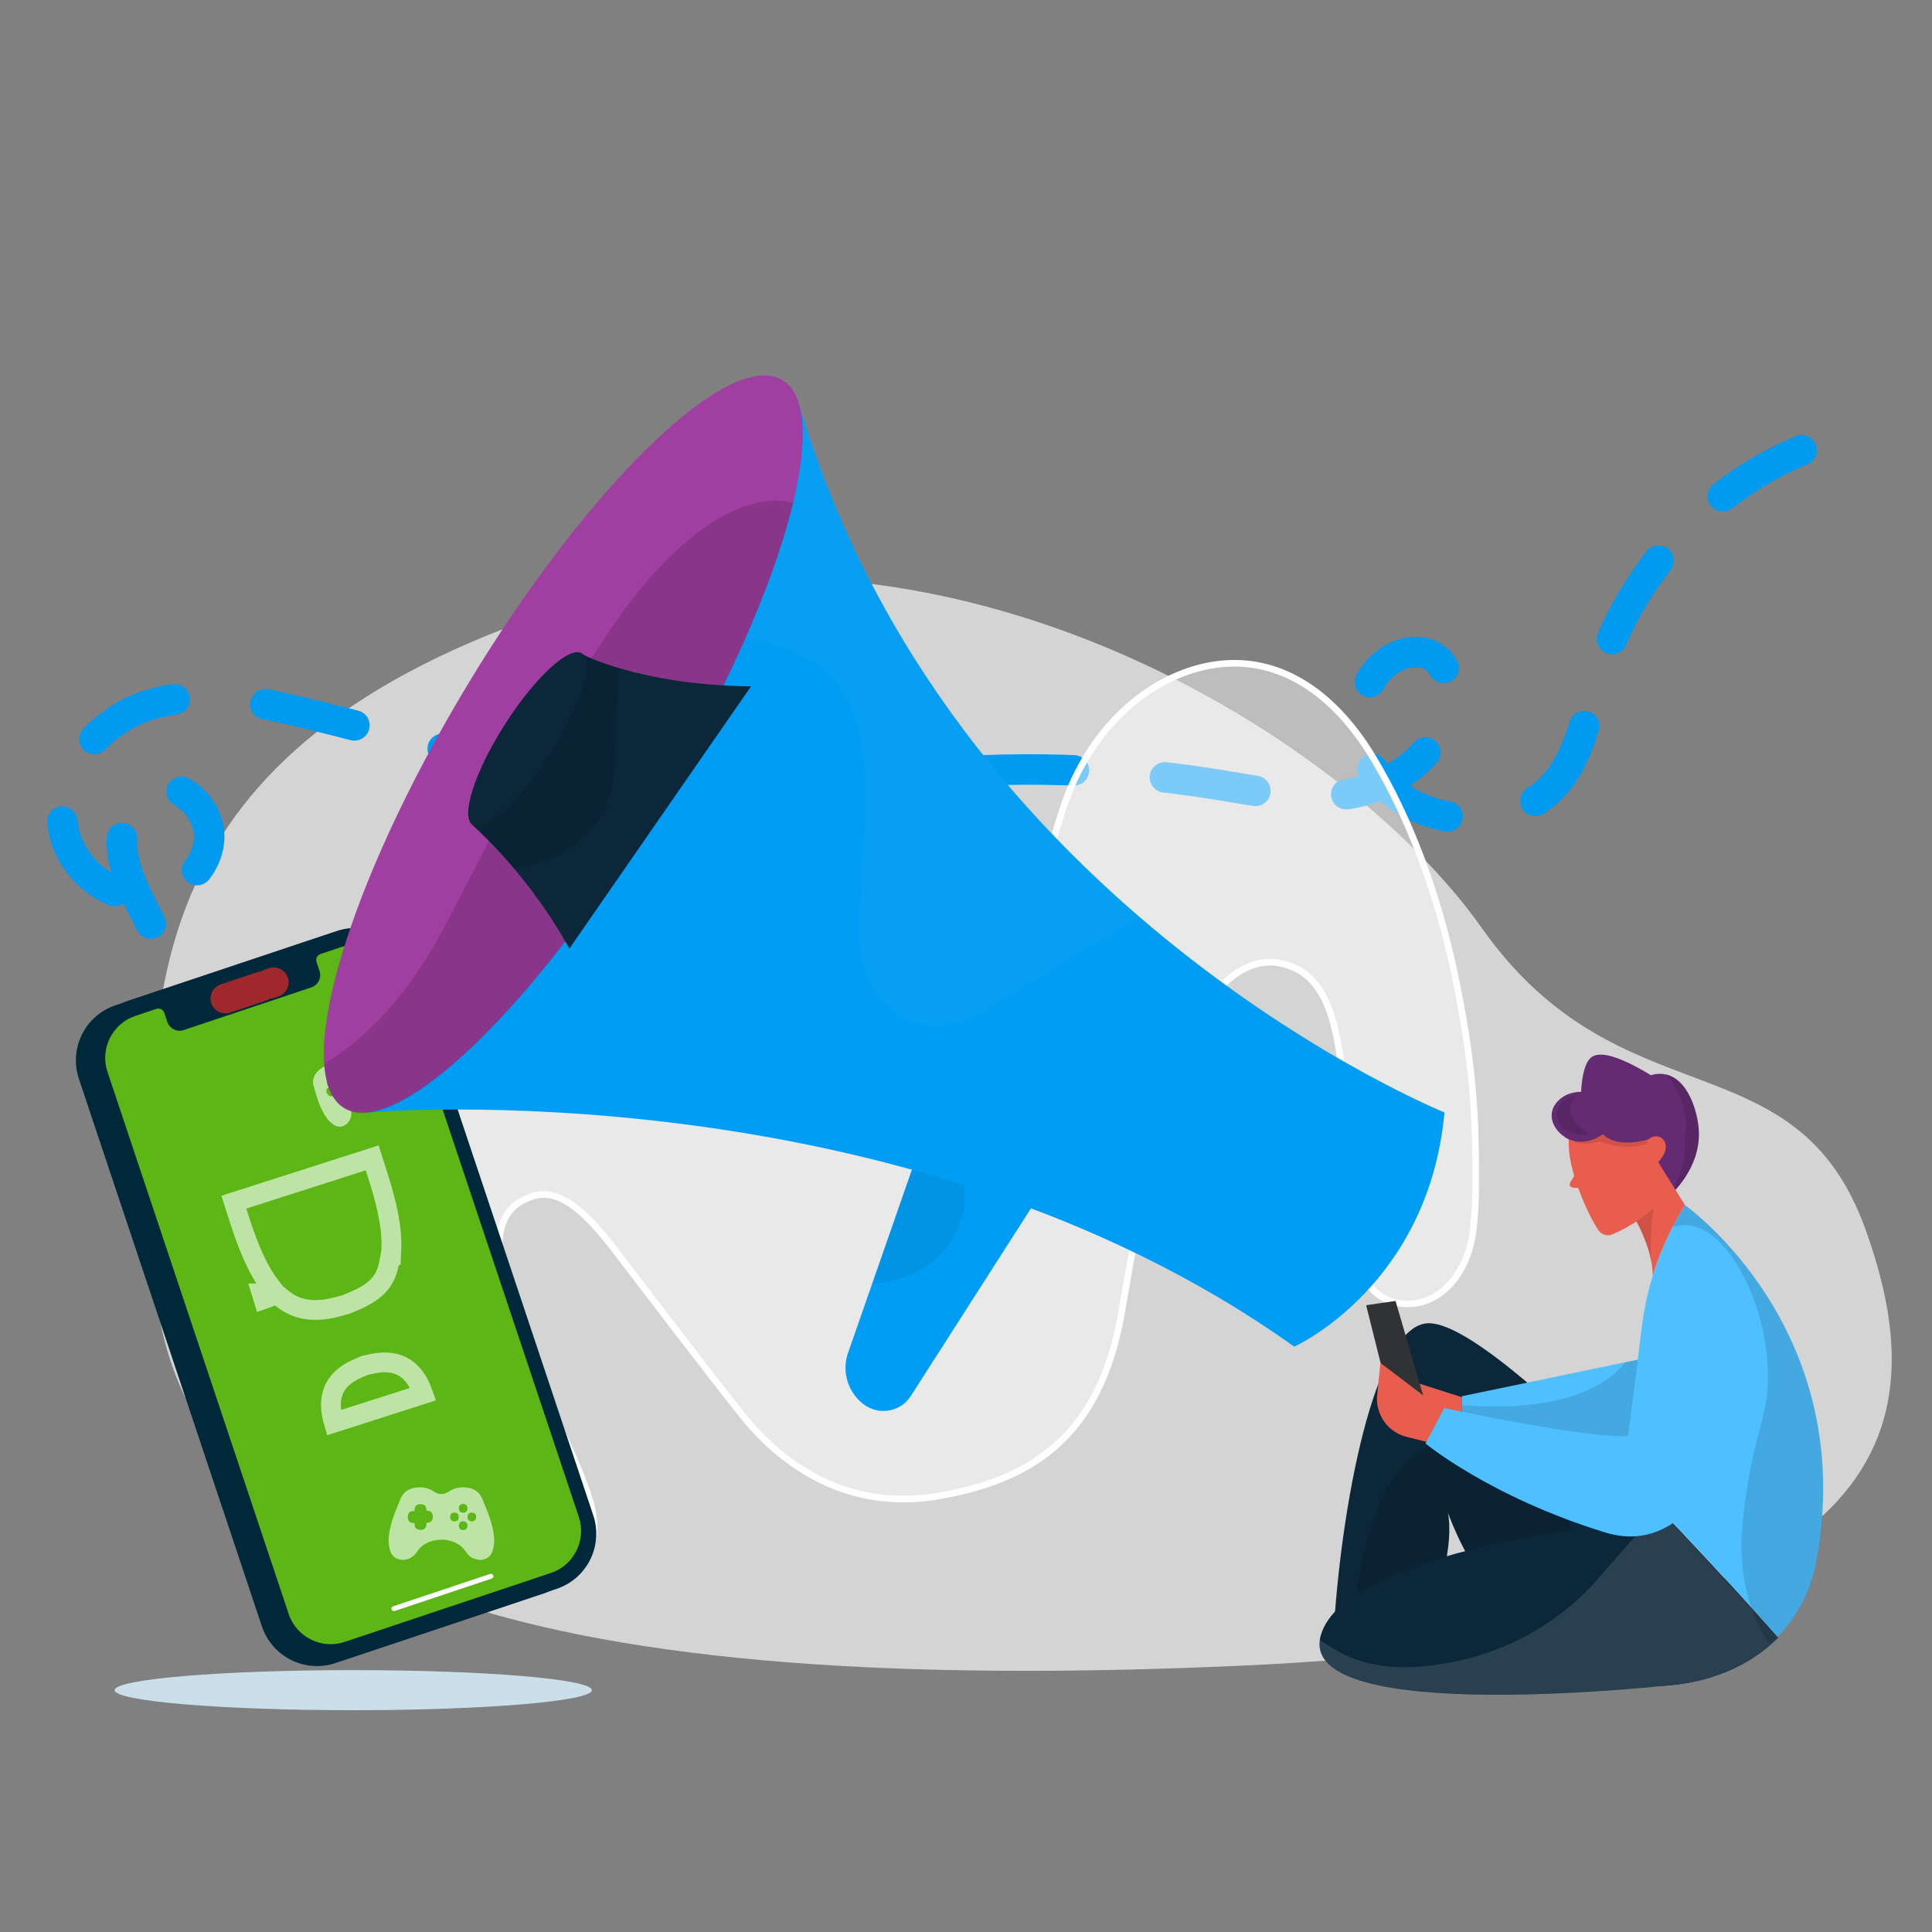
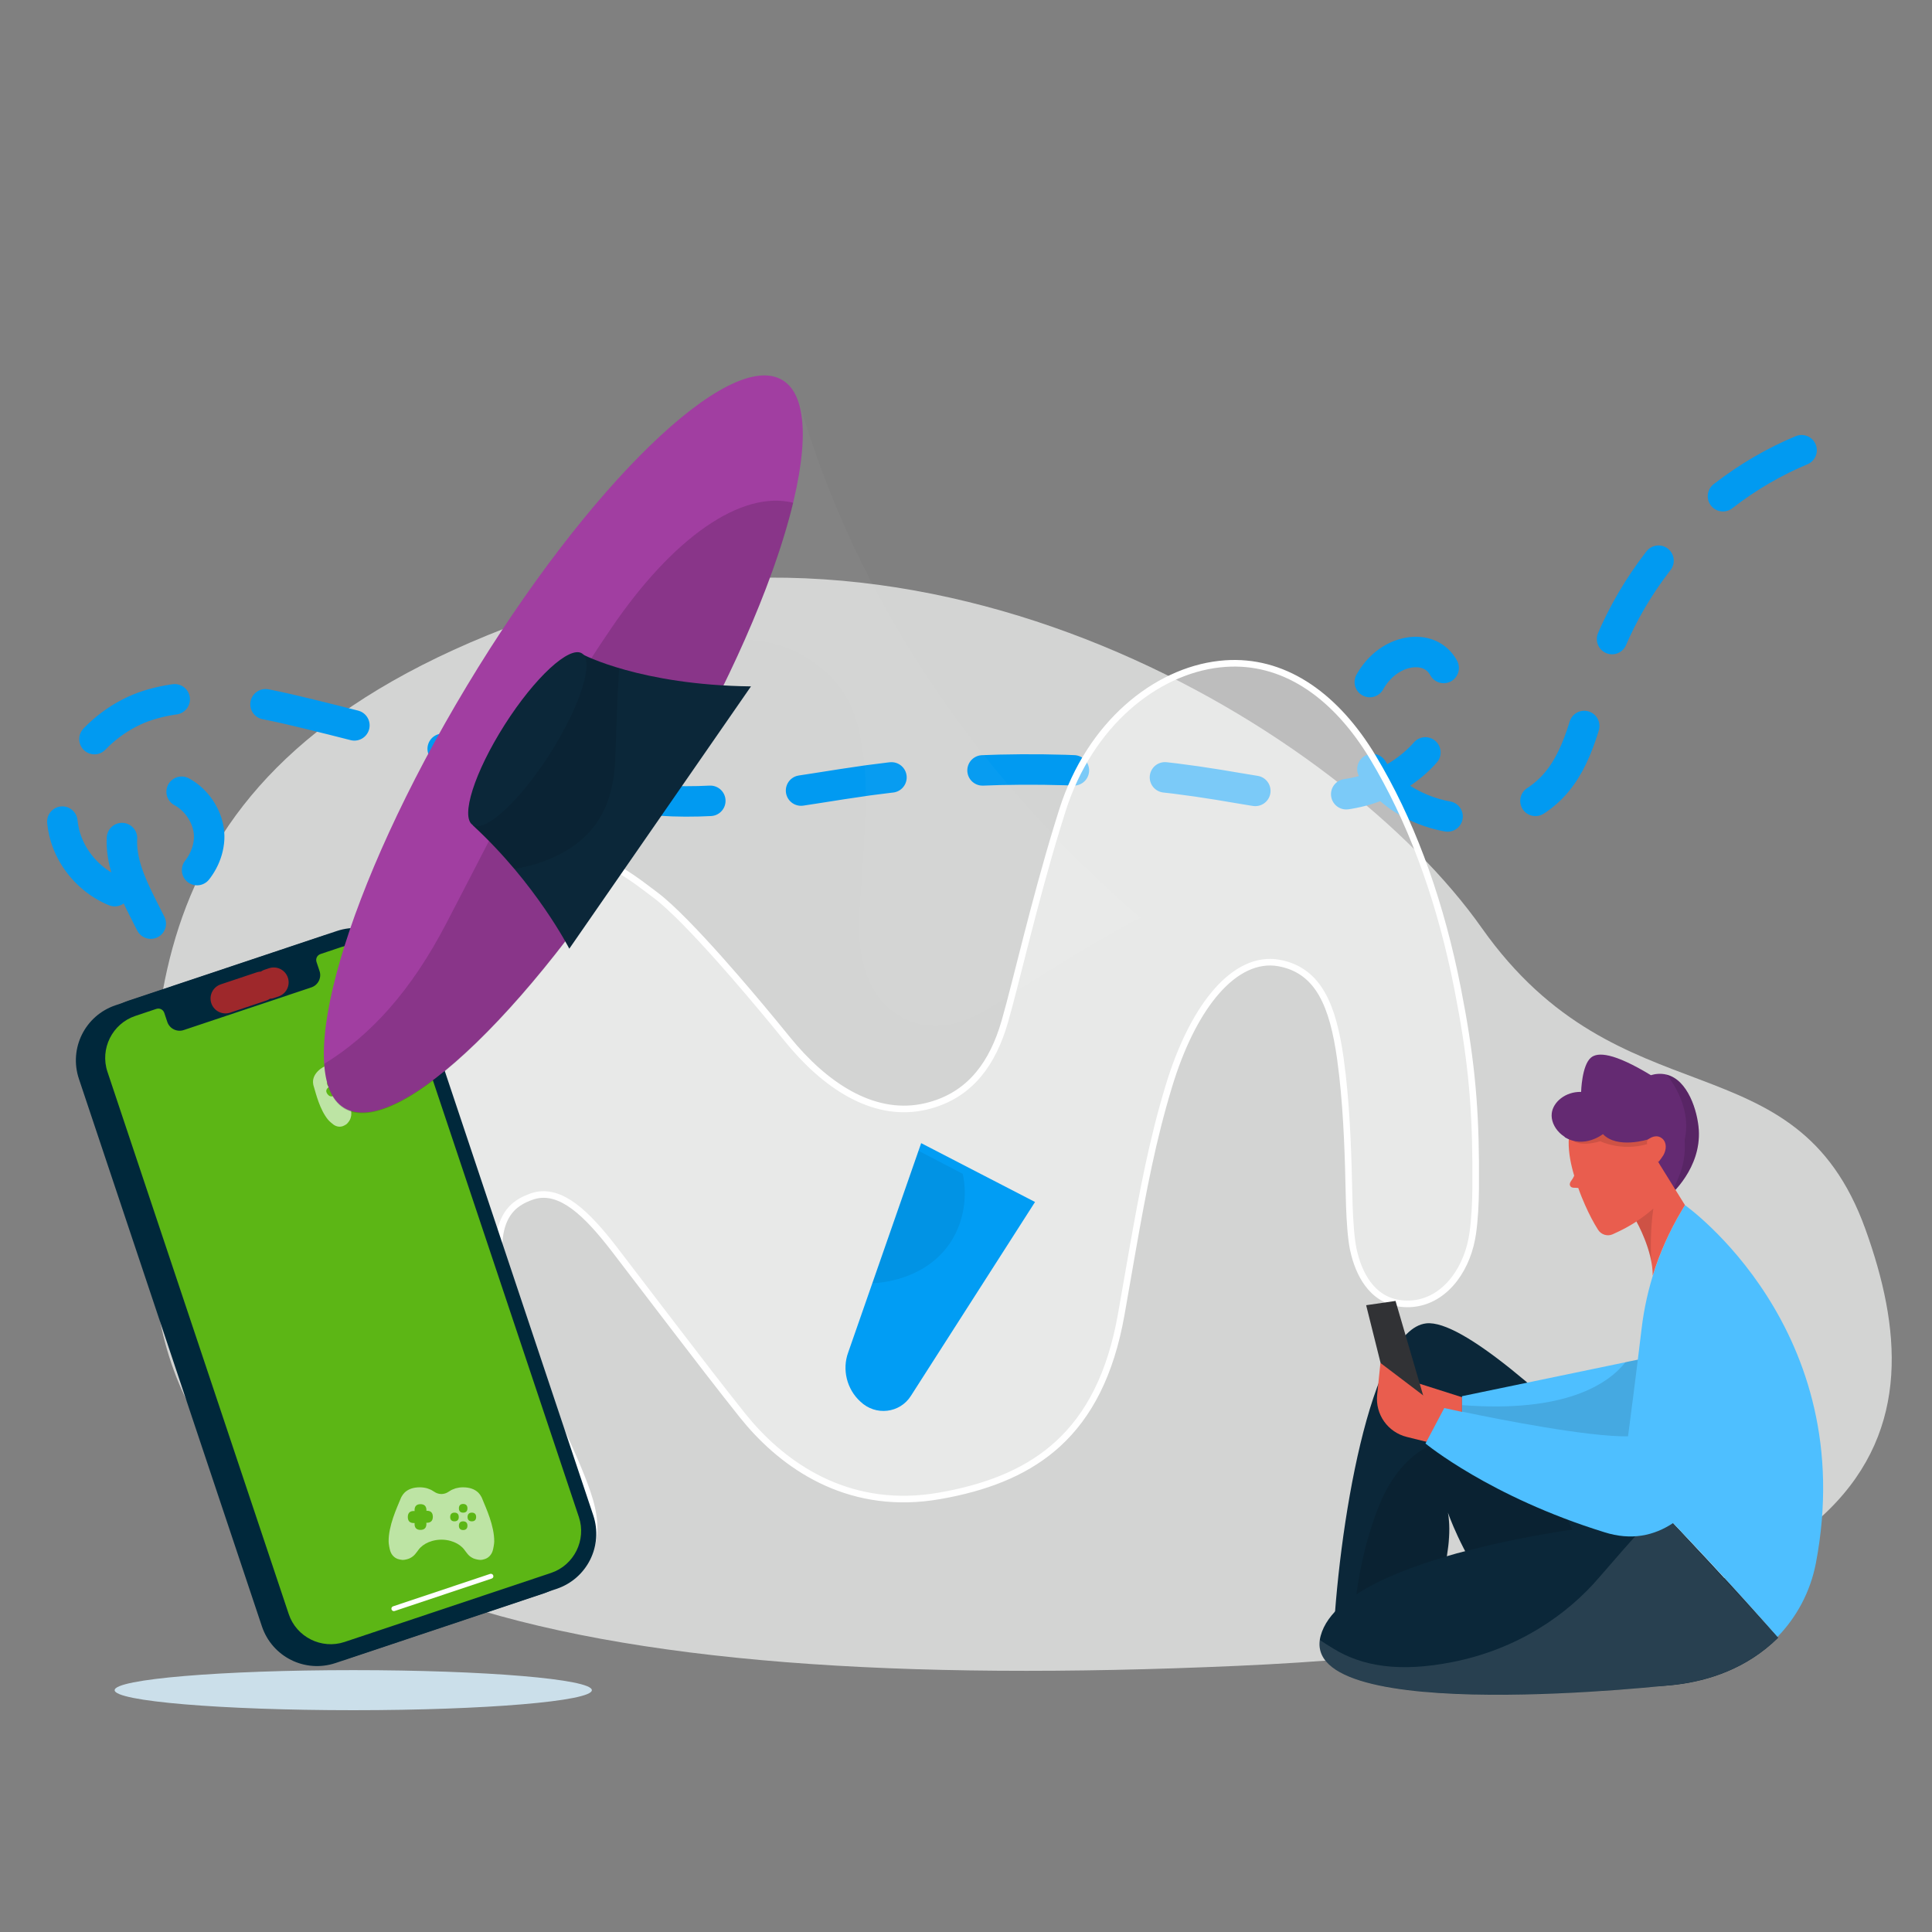
<svg xmlns="http://www.w3.org/2000/svg" width="96" height="96" viewBox="0 0 96 96" fill="none">
  <rect x="0" y="0" width="96" height="96" fill="#808080" stroke="none" />
  <path d="M7.606 62.21C7.432 50.852 6.044 38.17 26.044 30.862C46.033 23.554 66.739 36.335 73.626 46.107C80.524 55.88 89.212 51.417 92.693 61.081C96.175 70.745 94.819 81.311 61.467 82.776C28.116 84.253 7.866 79.313 7.606 62.21Z" fill="#D3D4D3" />
  <path d="M16.538 61.518C14.721 60.126 13.601 57.965 12.543 55.884C10.751 52.331 8.947 48.779 7.155 45.227C6.645 44.212 6.122 43.171 6.06 42.026C5.998 40.881 6.508 39.632 7.528 39.215C8.947 38.656 10.577 40.269 10.378 41.844C10.191 43.418 8.623 44.563 7.093 44.563C5.301 44.563 3.609 43.158 3.185 41.349C2.551 38.617 4.778 35.871 7.342 35.051C9.918 34.232 12.68 34.83 15.306 35.468C18.553 36.261 21.801 37.133 25.012 38.057C27.563 38.799 30.126 39.58 32.764 39.775C36.236 40.022 39.696 39.254 43.142 38.773C48.916 37.992 54.79 38.057 60.539 38.994C62.841 39.371 65.18 39.879 67.458 39.358C69.735 38.851 71.925 36.977 72.012 34.557C72.037 33.867 71.863 33.113 71.328 32.709C70.793 32.293 70.034 32.332 69.424 32.605C67.644 33.412 67.059 36.001 67.956 37.797C68.852 39.593 70.843 40.569 72.771 40.673C74.327 40.751 75.969 40.295 77.089 39.15C78.495 37.719 78.831 35.533 79.429 33.581C81.258 27.57 86.36 22.768 92.283 21.506" stroke="#019AF1" stroke-width="1.514" stroke-miterlimit="10" stroke-linecap="round" stroke-linejoin="round" stroke-dasharray="4.54 4.54" />
  <path d="M60.888 32.973C63.713 32.778 66.197 34.431 68.049 37.358L68.225 37.645C70.061 40.698 71.4 44.304 72.266 48.331L72.432 49.143C73.072 52.402 73.301 54.71 73.325 57.743L73.324 59.093C73.319 59.742 73.278 60.62 73.179 61.29L73.132 61.563C72.808 63.249 71.678 64.71 70.07 64.787L69.913 64.79C69.118 64.783 68.53 64.457 68.1 63.96C67.72 63.52 67.461 62.944 67.303 62.33L67.241 62.065C67.127 61.523 67.073 60.629 67.048 59.927L67.031 59.31L67.031 59.309C66.996 57.671 66.94 55.509 66.71 53.461L66.601 52.591C66.418 51.3 66.154 50.208 65.688 49.393C65.246 48.62 64.621 48.097 63.728 47.888L63.546 47.85C62.457 47.655 61.389 48.193 60.456 49.257C59.58 50.255 58.801 51.736 58.2 53.586L58.083 53.96C57.282 56.593 56.797 59.141 56.268 62.143L55.713 65.317C55.186 68.294 54.105 70.335 52.579 71.736C51.147 73.05 49.308 73.814 47.125 74.247L46.683 74.329C42.355 75.085 39.216 73.018 37.254 70.764L36.877 70.312C35.799 68.958 34.592 67.39 33.46 65.91L30.495 62.033C29.843 61.191 29.18 60.428 28.51 59.936C27.881 59.473 27.219 59.231 26.547 59.417L26.412 59.459C26.02 59.602 25.497 59.827 25.152 60.425C24.852 60.945 24.701 61.723 24.845 62.922L24.926 63.462C25.124 64.599 25.6 65.925 26.166 67.273C26.449 67.948 26.755 68.632 27.063 69.303L27.968 71.258C28.298 71.976 28.847 73.183 29.177 74.152L29.304 74.551C29.606 75.589 29.558 76.352 29.357 76.908C29.181 77.395 28.884 77.737 28.576 77.972L28.445 78.066L28.444 78.067C28.131 78.275 27.558 78.462 26.913 78.451C26.272 78.44 25.572 78.234 24.993 77.675L24.992 77.675C24.627 77.321 24.15 76.761 23.774 76.183L23.62 75.934C22.534 74.1 20.877 70.826 19.586 66.907L19.333 66.115C17.996 61.786 17.767 57.986 18.099 54.287L18.173 53.548C18.667 49.039 20.046 46.338 21.598 44.718C23.053 43.2 24.675 42.617 25.904 42.397L26.145 42.357C29.306 41.887 31.033 43.319 32.574 44.479L32.574 44.478C33.379 45.086 34.598 46.358 35.83 47.744C36.752 48.781 37.676 49.875 38.431 50.79L39.123 51.636C40.984 53.931 43.331 55.484 45.792 55.022L46.031 54.971C47.981 54.501 49.147 53.144 49.809 51.144L49.935 50.735C50.518 48.694 51.367 44.904 52.552 41.029L52.794 40.253C54.157 35.957 57.43 33.361 60.583 33.001L60.888 32.973Z" fill="white" fill-opacity="0.48" stroke="white" stroke-width="0.328" />
  <path d="M29.409 83.984C29.409 84.532 24.101 84.979 17.553 84.979C11.005 84.979 5.697 84.532 5.697 83.984C5.697 83.435 11.005 82.988 17.553 82.988C24.101 82.988 29.409 83.435 29.409 83.984Z" fill="#CBDFEA" />
  <path d="M16.082 46.494L5.747 49.949C4.229 50.456 3.414 52.09 3.921 53.608L13.013 80.809C13.521 82.328 15.154 83.143 16.673 82.635L27.007 79.181C28.526 78.673 29.341 77.04 28.833 75.521L19.741 48.32C19.245 46.813 17.593 45.989 16.082 46.494Z" fill="#00283B" />
  <path d="M16.741 46.26L6.392 49.719C4.874 50.227 4.059 51.86 4.566 53.378L13.658 80.58C14.166 82.098 15.799 82.913 17.318 82.406L27.652 78.951C29.171 78.444 29.986 76.81 29.478 75.292L20.389 48.097C19.893 46.568 18.252 45.755 16.741 46.26Z" fill="#00283B" />
  <path d="M16.969 47.056L15.93 47.404C15.759 47.461 15.672 47.634 15.729 47.805L15.878 48.25C15.99 48.585 15.808 48.95 15.473 49.062L9.126 51.184C8.79 51.295 8.425 51.113 8.313 50.778L8.165 50.334C8.108 50.163 7.934 50.076 7.763 50.133L6.724 50.481C5.581 50.863 4.957 52.113 5.339 53.255L14.347 80.203C14.729 81.346 15.979 81.969 17.121 81.588L27.381 78.158C28.523 77.776 29.146 76.526 28.765 75.384L19.757 48.436C19.36 47.291 18.112 46.674 16.969 47.056Z" fill="#5CB615" />
  <path d="M24.432 78.438L19.61 80.05C19.542 80.073 19.476 80.034 19.455 79.973C19.432 79.904 19.471 79.838 19.532 79.818L24.354 78.206C24.416 78.185 24.489 78.222 24.509 78.283C24.532 78.352 24.5 78.415 24.432 78.438Z" fill="white" />
  <path d="M13.384 48.886L13.602 48.813M11.202 49.615L12.994 49.016L11.202 49.615Z" stroke="#9E282B" stroke-width="1.481" stroke-miterlimit="10" stroke-linecap="round" stroke-linejoin="round" />
  <path d="M82.822 59.546C83.065 59.343 84.525 58.036 84.413 56.151C84.352 55.199 83.866 53.648 82.802 53.395C82.508 53.324 82.234 53.364 82.031 53.425C80.177 52.3 79.386 52.27 79.052 52.554C78.596 52.939 78.565 54.256 78.565 54.256C77.785 54.236 77.167 54.763 77.106 55.32C77.025 55.979 77.704 56.779 78.667 56.718C80.055 57.661 81.433 58.603 82.822 59.546Z" fill="#642A72" />
  <path opacity="0.12" d="M82.305 58.695L82.457 59.293C82.579 59.374 82.7 59.455 82.822 59.547C83.065 59.344 84.525 58.037 84.413 56.152C84.352 55.199 83.866 53.649 82.802 53.395C82.812 53.385 85.315 56.273 82.305 58.695Z" fill="black" />
  <path d="M78.221 58.421C77.896 57.337 77.734 56.06 78.464 55.168C79.143 54.327 80.511 53.932 81.565 54.347C82.335 54.651 82.751 55.279 82.903 55.543C83.186 56.019 83.379 56.587 83.42 57.144C83.42 57.144 83.46 57.853 83.176 58.613C82.629 60.072 80.967 60.964 80.136 61.329C79.873 61.451 79.558 61.349 79.406 61.106C79.194 60.772 78.971 60.356 78.758 59.87C78.656 59.637 78.535 59.353 78.423 59.029C78.332 59.019 78.251 59.019 78.19 59.019C78.109 59.008 78.048 58.988 78.018 58.917C77.977 58.836 78.018 58.745 78.079 58.664C78.129 58.603 78.18 58.512 78.221 58.421Z" fill="#E95D4E" />
-   <path opacity="0.12" d="M78.058 56.596C78.058 56.596 78.373 57.042 79.518 56.708C79.518 56.708 80.552 57.225 81.849 56.85C81.849 56.85 81.778 56.678 81.981 56.515L79.498 55.877L78.058 56.596Z" fill="black" />
+   <path opacity="0.12" d="M78.058 56.596C78.058 56.596 78.373 57.042 79.518 56.708C79.518 56.708 80.552 57.225 81.849 56.85C81.849 56.85 81.778 56.678 81.981 56.515L79.498 55.877Z" fill="black" />
  <path d="M83.055 59.333L82.396 57.742V56.759L81.889 56.617C81.889 56.617 80.359 57.103 79.65 56.353C79.65 56.353 78.717 57.093 77.754 56.505L77.694 55.462L80.744 53.293L83.176 54.833L83.45 55.543C83.713 56.211 83.784 56.931 83.663 57.64C83.612 57.944 83.521 58.238 83.399 58.522L83.055 59.333Z" fill="#642A72" />
  <path d="M81.879 57.023L81.889 56.617C82.102 56.465 82.366 56.384 82.588 56.567C82.832 56.769 82.811 57.124 82.649 57.408C82.588 57.509 82.487 57.641 82.406 57.742L82.112 57.094C82.041 57.084 81.879 57.023 81.879 57.023Z" fill="#E95D4E" />
-   <path opacity="0.12" d="M78.352 54.388C78.352 54.388 77.207 54.671 77.369 55.513C77.542 56.343 78.504 56.425 78.859 56.384C79.214 56.333 77.258 55.614 78.352 54.388Z" fill="black" />
  <path d="M70.133 82.538L66.231 81.89C66.464 76.073 68.086 66.061 70.873 65.757C74.4 65.382 88.345 81.383 88.345 81.383C85.193 84.494 80.673 83.694 80.673 83.694C74.451 82.569 71.947 75.161 71.947 75.161C72.292 77.178 71.218 80.188 70.133 82.538Z" fill="#0B2739" />
  <path d="M72.647 69.427L69.363 68.383L69.951 71.048L72.647 70.835V69.427Z" fill="#E95D4E" />
  <path d="M70.721 69.355L69.343 64.643L67.883 64.855L68.937 69.071L70.721 69.355Z" fill="#313235" />
  <path d="M72.413 70.622L68.593 67.724L68.43 69.305C68.329 70.277 68.957 71.169 69.91 71.402L71.744 71.858L72.413 70.622Z" fill="#E95D4E" />
  <path d="M65.623 81.282C66.86 76.702 82.862 75.394 82.862 75.394L88.355 81.373C86.784 82.924 84.879 83.501 83.359 83.694C83.359 83.704 64.387 85.862 65.623 81.282Z" fill="#0B2739" />
  <path opacity="0.12" d="M72.819 77.078C72.231 75.963 71.968 75.162 71.968 75.162C72.079 75.801 72.038 76.54 71.907 77.331C70.163 77.838 68.552 78.466 67.397 79.226C67.61 77.655 67.975 76.196 68.501 74.868C69.272 72.923 70.579 71.656 72.282 71.494C74.177 71.322 76.386 72.507 77.602 74.919C77.785 75.284 77.957 75.639 78.129 76.003C76.488 76.247 74.613 76.601 72.819 77.078Z" fill="black" />
  <path opacity="0.12" d="M72.16 82.589C75.363 81.961 77.846 80.279 79.487 78.353C80.136 77.604 81.058 76.529 82.041 75.476C82.558 75.425 82.862 75.394 82.862 75.394L88.355 81.373C86.784 82.924 84.879 83.501 83.359 83.694C83.359 83.694 64.975 85.791 65.573 81.485C65.816 81.647 66.039 81.789 66.241 81.91C67.68 82.802 69.545 83.106 72.16 82.589Z" fill="white" />
  <path d="M71.765 69.964C71.765 69.964 72.099 70.035 72.646 70.156V69.376L81.382 67.562C81.443 67.045 81.504 66.549 81.565 66.062C81.808 63.975 82.487 61.958 83.561 60.154L83.724 59.881C83.724 59.881 92.45 66.032 90.23 77.675C89.956 79.094 89.277 80.35 88.325 81.333C88.041 81.009 85.882 78.547 83.136 75.679C82.193 76.307 81.058 76.561 79.72 76.135C74.025 74.372 70.832 71.727 70.832 71.727L71.765 69.964Z" fill="#4EBFFF" />
  <path opacity="0.12" d="M80.775 67.682L81.383 67.561C81.231 68.777 81.068 70.074 80.896 71.371C78.92 71.401 74.531 70.54 72.657 70.145V69.82C77.815 70.216 79.933 68.746 80.775 67.682Z" fill="black" />
-   <path opacity="0.12" d="M83.561 60.154L83.724 59.881C83.724 59.881 92.45 66.032 90.23 77.675C89.926 79.276 89.095 80.665 87.95 81.698C87.433 80.979 87.048 80.158 86.815 79.185C86.45 77.706 86.511 76.51 86.571 75.841C86.997 71.271 87.919 70.612 87.848 68.129C87.747 64.785 85.933 61.097 83.906 60.884C83.582 60.854 83.298 60.914 83.105 60.965C83.247 60.691 83.399 60.418 83.561 60.154Z" fill="black" />
  <path d="M83.561 60.154C82.953 61.177 82.467 62.262 82.122 63.386C82.132 62.13 81.312 60.691 81.312 60.691L82.396 57.742L83.724 59.88L83.561 60.154Z" fill="#E95D4E" />
  <path opacity="0.12" d="M81.312 60.691C81.596 60.509 81.879 60.296 82.153 60.053C82.011 61.026 82.001 62.211 82.072 62.779C81.9 61.745 81.352 60.762 81.312 60.691Z" fill="black" />
-   <path d="M18.483 67.769C19.154 67.622 19.68 67.704 20.079 67.945C20.468 68.179 20.8 68.602 21.029 69.27L16.585 70.693C16.383 70.015 16.408 69.477 16.588 69.061C16.75 68.686 17.061 68.356 17.559 68.099L17.785 67.993L18.123 67.847L18.483 67.769ZM13.096 64.555L13.096 64.556L13.093 64.557L13.003 64.266L13.004 64.266L13.096 64.555ZM11.619 59.735L18.495 57.532L18.588 57.824L18.585 57.825L18.845 58.635C19.254 59.95 19.483 61.072 19.447 61.999L19.427 62.487L19.382 62.502L19.327 62.787C19.235 63.254 19.068 63.596 18.802 63.88C18.529 64.172 18.123 64.434 17.504 64.689L17.186 64.82L16.78 64.931C15.521 65.269 14.66 65.052 13.988 64.492L13.754 64.298L13.739 64.304L13.444 63.923C12.928 63.261 12.499 62.345 12.101 61.211L11.932 60.711L11.619 59.735Z" stroke="#BDE4A4" stroke-width="0.984" />
  <path fill-rule="evenodd" clip-rule="evenodd" d="M18.478 52.781C18.473 52.822 18.449 52.86 18.407 52.894C18.364 52.928 18.322 52.943 18.28 52.939C18.238 52.935 18.198 52.91 18.161 52.864C18.125 52.819 18.109 52.774 18.114 52.731C18.119 52.69 18.142 52.652 18.185 52.618C18.228 52.584 18.27 52.569 18.312 52.573C18.355 52.577 18.395 52.602 18.432 52.648C18.468 52.694 18.483 52.739 18.478 52.781ZM17.984 52.725C17.98 52.766 17.955 52.804 17.912 52.838C17.87 52.872 17.828 52.887 17.786 52.883C17.744 52.879 17.703 52.853 17.668 52.808C17.631 52.763 17.616 52.718 17.62 52.676C17.625 52.634 17.649 52.596 17.691 52.562C17.734 52.528 17.776 52.513 17.818 52.517C17.861 52.522 17.901 52.547 17.937 52.592C17.973 52.637 17.989 52.682 17.984 52.725ZM18.426 53.276C18.422 53.317 18.397 53.355 18.355 53.389C18.312 53.423 18.27 53.439 18.228 53.434C18.186 53.43 18.146 53.404 18.11 53.359C18.073 53.314 18.058 53.269 18.062 53.227C18.067 53.185 18.09 53.147 18.133 53.113C18.176 53.079 18.218 53.064 18.26 53.068C18.303 53.073 18.343 53.098 18.379 53.143C18.415 53.188 18.431 53.233 18.426 53.276ZM17.931 53.219C17.926 53.261 17.902 53.298 17.86 53.333C17.817 53.367 17.775 53.382 17.733 53.378C17.691 53.373 17.651 53.349 17.614 53.303C17.578 53.257 17.562 53.213 17.567 53.17C17.572 53.129 17.596 53.09 17.638 53.056C17.681 53.022 17.723 53.007 17.765 53.011C17.807 53.016 17.847 53.041 17.884 53.087C17.921 53.132 17.937 53.177 17.931 53.219ZM17.128 53.917C17.121 53.974 17.088 54.027 17.027 54.075L17.009 54.09L17.012 54.094C17.023 54.103 17.033 54.113 17.04 54.122C17.092 54.186 17.114 54.248 17.107 54.305C17.101 54.361 17.067 54.414 17.006 54.463C16.946 54.511 16.887 54.533 16.831 54.527C16.775 54.522 16.719 54.486 16.667 54.421C16.662 54.416 16.652 54.399 16.648 54.392C16.642 54.398 16.636 54.402 16.62 54.415C16.56 54.464 16.501 54.485 16.444 54.48C16.388 54.474 16.332 54.439 16.28 54.374C16.229 54.31 16.207 54.249 16.213 54.191C16.219 54.135 16.253 54.082 16.314 54.034C16.319 54.03 16.334 54.019 16.34 54.016L16.343 54.013C16.335 54.005 16.327 53.997 16.319 53.987C16.267 53.922 16.244 53.861 16.252 53.803C16.258 53.748 16.292 53.695 16.353 53.646C16.413 53.598 16.472 53.577 16.528 53.582C16.587 53.588 16.642 53.624 16.693 53.688C16.696 53.691 16.702 53.7 16.707 53.707C16.709 53.704 16.715 53.699 16.722 53.693C16.782 53.645 16.841 53.623 16.898 53.629C16.957 53.636 17.012 53.672 17.063 53.735C17.112 53.798 17.135 53.86 17.128 53.917ZM18.212 51.945C18.182 51.928 18.156 51.913 18.136 51.902C18.116 51.891 18.11 51.889 18.105 51.886L18.079 51.875C18.016 51.848 17.951 51.828 17.884 51.821C17.678 51.8 17.47 51.873 17.263 52.038C17.178 52.106 17.113 52.179 17.058 52.254C17.026 52.298 16.968 52.413 16.967 52.415C16.967 52.415 16.93 52.512 16.92 52.546C16.89 52.647 16.831 52.734 16.753 52.796C16.674 52.859 16.578 52.898 16.473 52.905C16.437 52.907 16.335 52.922 16.335 52.922C16.333 52.922 16.208 52.954 16.158 52.976C16.073 53.012 15.988 53.061 15.903 53.129C15.697 53.295 15.58 53.483 15.556 53.688C15.549 53.755 15.554 53.822 15.566 53.89L15.572 53.917C15.574 53.923 15.575 53.93 15.581 53.951C15.587 53.974 15.595 54.002 15.606 54.035C15.7 54.347 15.891 55.141 16.302 55.639C16.361 55.711 16.503 55.834 16.58 55.888C16.733 55.993 16.901 56.006 17.035 55.957C17.09 55.937 17.156 55.901 17.201 55.871C17.205 55.867 17.21 55.864 17.215 55.861C17.274 55.813 17.355 55.707 17.388 55.64C17.408 55.599 17.433 55.539 17.448 55.449C17.457 55.395 17.456 55.365 17.454 55.256C17.453 55.179 17.445 55.101 17.453 55.025C17.473 54.849 17.543 54.679 17.656 54.518C17.729 54.415 17.816 54.322 17.915 54.243C18.013 54.164 18.122 54.099 18.239 54.051C18.422 53.975 18.602 53.944 18.778 53.963C18.855 53.97 18.929 53.996 19.003 54.013C19.11 54.038 19.139 54.046 19.193 54.049C19.284 54.054 19.351 54.041 19.396 54.03C19.473 54.011 19.602 53.945 19.659 53.9C19.701 53.866 19.748 53.806 19.779 53.756C19.856 53.636 19.88 53.469 19.81 53.297C19.775 53.212 19.685 53.045 19.628 52.972C19.23 52.465 18.497 52.105 18.212 51.945" fill="#BDE4A4" />
  <path fill-rule="evenodd" clip-rule="evenodd" d="M23.602 75.541C23.565 75.577 23.513 75.594 23.446 75.594C23.378 75.594 23.326 75.577 23.29 75.541C23.252 75.504 23.233 75.451 23.233 75.379C23.233 75.307 23.252 75.253 23.29 75.216C23.326 75.18 23.378 75.162 23.446 75.162C23.513 75.162 23.565 75.18 23.602 75.216C23.64 75.253 23.659 75.307 23.659 75.379C23.658 75.451 23.639 75.505 23.602 75.541ZM23.17 75.11C23.134 75.146 23.081 75.163 23.014 75.163C22.948 75.163 22.895 75.146 22.858 75.11C22.821 75.073 22.802 75.018 22.802 74.948C22.802 74.877 22.822 74.822 22.858 74.785C22.895 74.749 22.947 74.731 23.014 74.731C23.081 74.731 23.134 74.749 23.17 74.785C23.208 74.822 23.227 74.877 23.227 74.948C23.227 75.019 23.208 75.073 23.17 75.11ZM23.17 75.973C23.134 76.01 23.081 76.027 23.014 76.027C22.948 76.027 22.895 76.01 22.858 75.973C22.821 75.936 22.802 75.882 22.802 75.811C22.802 75.74 22.822 75.685 22.858 75.648C22.895 75.612 22.947 75.594 23.014 75.594C23.081 75.594 23.134 75.613 23.17 75.648C23.208 75.685 23.227 75.74 23.227 75.811C23.227 75.882 23.208 75.936 23.17 75.973ZM22.739 75.541C22.702 75.577 22.65 75.594 22.583 75.594C22.515 75.594 22.463 75.577 22.427 75.541C22.389 75.504 22.37 75.451 22.37 75.379C22.37 75.307 22.389 75.253 22.427 75.216C22.463 75.18 22.515 75.162 22.583 75.162C22.65 75.162 22.702 75.18 22.739 75.216C22.776 75.253 22.795 75.307 22.795 75.379C22.796 75.451 22.777 75.505 22.739 75.541ZM21.43 75.593C21.38 75.641 21.307 75.666 21.212 75.666H21.182L21.183 75.672C21.187 75.689 21.188 75.707 21.188 75.721C21.188 75.821 21.162 75.897 21.111 75.946C21.062 75.995 20.988 76.02 20.893 76.02C20.798 76.02 20.725 75.995 20.675 75.946C20.625 75.899 20.599 75.822 20.599 75.721C20.599 75.712 20.602 75.688 20.604 75.678C20.593 75.679 20.584 75.679 20.559 75.679C20.463 75.679 20.39 75.655 20.34 75.606C20.29 75.558 20.264 75.481 20.264 75.38C20.264 75.28 20.29 75.204 20.341 75.153C20.389 75.106 20.463 75.081 20.558 75.081C20.566 75.081 20.59 75.083 20.597 75.084H20.602C20.601 75.07 20.599 75.056 20.599 75.04C20.599 74.939 20.625 74.863 20.677 74.814C20.725 74.766 20.799 74.741 20.894 74.741C20.989 74.741 21.062 74.766 21.112 74.814C21.163 74.865 21.189 74.941 21.189 75.041C21.189 75.046 21.188 75.06 21.187 75.07C21.192 75.069 21.201 75.069 21.213 75.069C21.308 75.069 21.381 75.093 21.431 75.142C21.482 75.193 21.508 75.27 21.508 75.369C21.507 75.467 21.481 75.543 21.43 75.593ZM23.99 74.541C23.974 74.502 23.961 74.468 23.95 74.442C23.939 74.416 23.935 74.409 23.932 74.403L23.916 74.373C23.876 74.299 23.829 74.23 23.77 74.172C23.589 73.994 23.332 73.904 23.007 73.904C22.873 73.904 22.754 73.924 22.644 73.953C22.579 73.971 22.435 74.036 22.432 74.037C22.432 74.037 22.321 74.101 22.286 74.126C22.18 74.2 22.056 74.237 21.933 74.237C21.809 74.237 21.686 74.2 21.58 74.126C21.544 74.101 21.434 74.037 21.434 74.037C21.432 74.036 21.288 73.971 21.223 73.953C21.113 73.923 20.994 73.904 20.86 73.904C20.535 73.904 20.278 73.994 20.098 74.172C20.039 74.23 19.992 74.299 19.951 74.373L19.936 74.403C19.933 74.409 19.929 74.417 19.918 74.442C19.907 74.468 19.893 74.502 19.877 74.541C19.728 74.911 19.3 75.814 19.311 76.603C19.312 76.716 19.354 76.943 19.387 77.052C19.452 77.27 19.603 77.41 19.77 77.466C19.838 77.49 19.93 77.506 19.996 77.511C20.003 77.511 20.009 77.512 20.017 77.512C20.11 77.512 20.27 77.473 20.353 77.434C20.404 77.41 20.474 77.372 20.558 77.298C20.608 77.253 20.63 77.224 20.713 77.118C20.771 77.044 20.822 76.964 20.89 76.897C21.044 76.745 21.241 76.636 21.475 76.569C21.624 76.527 21.779 76.505 21.935 76.505C22.09 76.505 22.244 76.526 22.394 76.569C22.628 76.637 22.825 76.745 22.979 76.897C23.047 76.964 23.099 77.044 23.157 77.118C23.24 77.223 23.261 77.253 23.311 77.298C23.395 77.372 23.47 77.41 23.52 77.434C23.61 77.475 23.785 77.511 23.873 77.511C23.94 77.511 24.032 77.49 24.099 77.466C24.265 77.41 24.418 77.27 24.483 77.052C24.515 76.944 24.556 76.716 24.558 76.603C24.567 75.815 24.139 74.912 23.99 74.541" fill="#BDE4A4" />
  <path d="M45.263 69.358L51.43 59.726L45.772 56.802L42.148 67.197C41.83 68.055 42.084 69.04 42.752 69.644C43.515 70.376 44.723 70.217 45.263 69.358Z" fill="#019DF4" />
  <path opacity="0.07" d="M43.356 63.764C44.024 63.732 46.185 63.478 47.33 61.571C48.156 60.172 47.934 58.741 47.838 58.328L45.645 57.184L43.356 63.764Z" fill="black" />
-   <path d="M71.775 55.276C71.775 55.276 47.139 45.326 39.7 20.054L18.306 55.276C18.306 55.276 44.755 52.955 64.305 66.911C64.337 66.911 70.981 63.891 71.775 55.276Z" fill="#019DF4" />
  <g opacity="0.15">
    <path opacity="0.15" d="M40.463 32.929C42.498 34.392 42.688 36.14 42.911 37.602C43.165 39.16 42.879 43.038 42.72 45.073C42.529 47.393 43.038 49.491 44.691 50.477C46.058 51.272 47.457 51.081 48.983 50.191C50.477 49.332 53.211 47.489 56.135 45.899C56.326 45.804 56.517 45.708 56.707 45.613C50.127 39.955 43.133 31.594 39.732 20.055L31.372 33.851C35.949 30.64 39.001 31.88 40.463 32.929Z" fill="white" />
  </g>
  <path d="M32.784 39.855C38.797 29.867 41.526 20.479 38.878 18.886C36.231 17.292 29.211 24.096 23.198 34.083C17.185 44.07 14.456 53.458 17.103 55.052C19.751 56.646 26.771 49.842 32.784 39.855Z" fill="#A13EA1" />
  <path opacity="0.15" d="M30.354 31.244C27.366 35.599 25.236 40.018 22.184 45.867C20.436 49.236 18.402 51.462 16.113 52.86C16.176 53.941 16.494 54.704 17.098 55.086C19.737 56.675 26.762 49.872 32.77 39.89C36.108 34.327 38.461 28.955 39.414 24.981C36.839 24.346 33.438 26.698 30.354 31.244Z" fill="black" />
  <path d="M28.288 47.14C28.288 47.14 26.635 43.897 23.488 41.004L28.956 32.517C28.956 32.517 31.817 34.042 37.316 34.106L28.288 47.14Z" fill="#0B2739" />
  <g opacity="0.3">
    <path opacity="0.3" d="M30.577 37.634C30.64 35.917 30.672 34.551 30.768 33.215C29.56 32.866 28.956 32.548 28.956 32.548L23.488 41.004C24.251 41.735 24.95 42.466 25.554 43.165C25.904 43.134 26.222 43.038 26.603 42.943C28.956 42.18 30.482 40.749 30.577 37.634Z" fill="black" />
  </g>
  <path d="M27.33 37.447C28.829 35.093 29.54 32.863 28.918 32.467C28.296 32.071 26.576 33.658 25.077 36.013C23.578 38.368 22.867 40.597 23.489 40.993C24.111 41.389 25.83 39.802 27.33 37.447Z" fill="#0B2739" />
</svg>